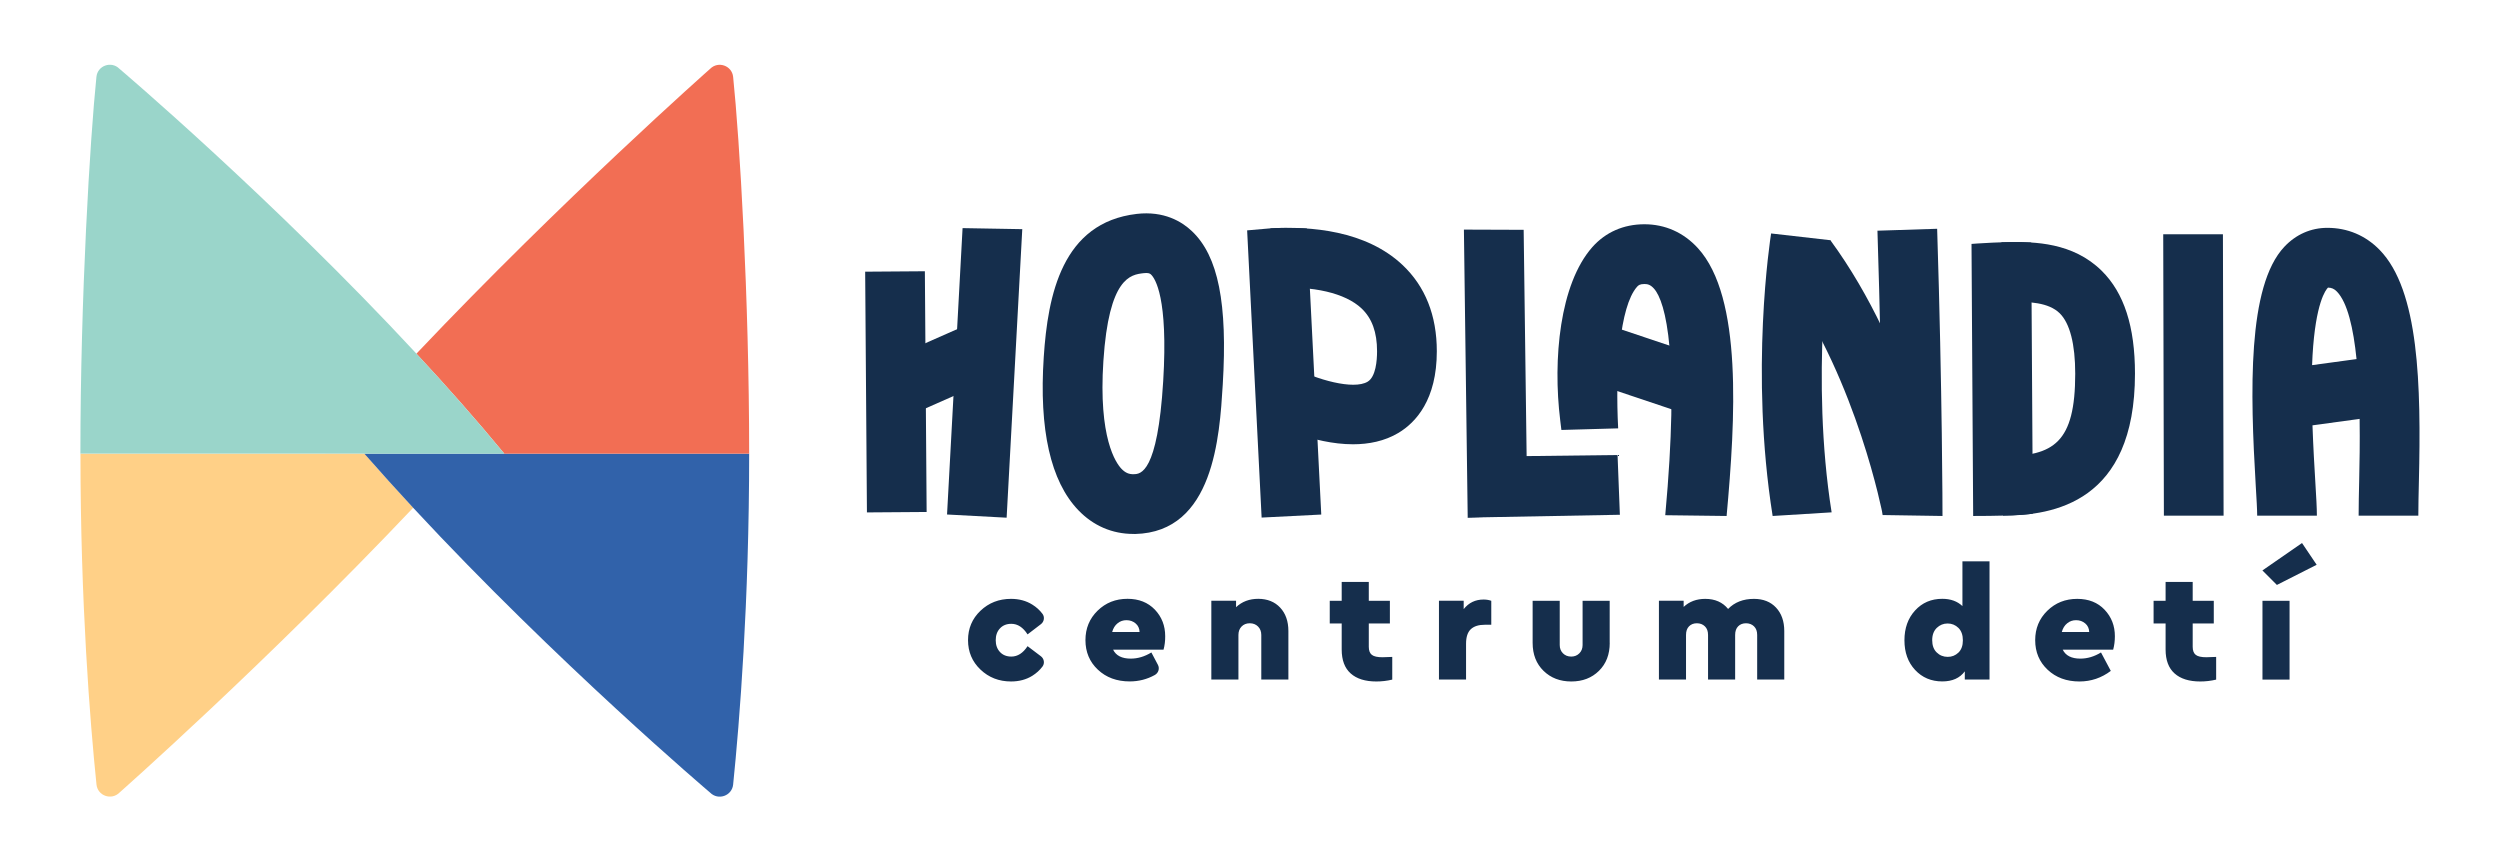
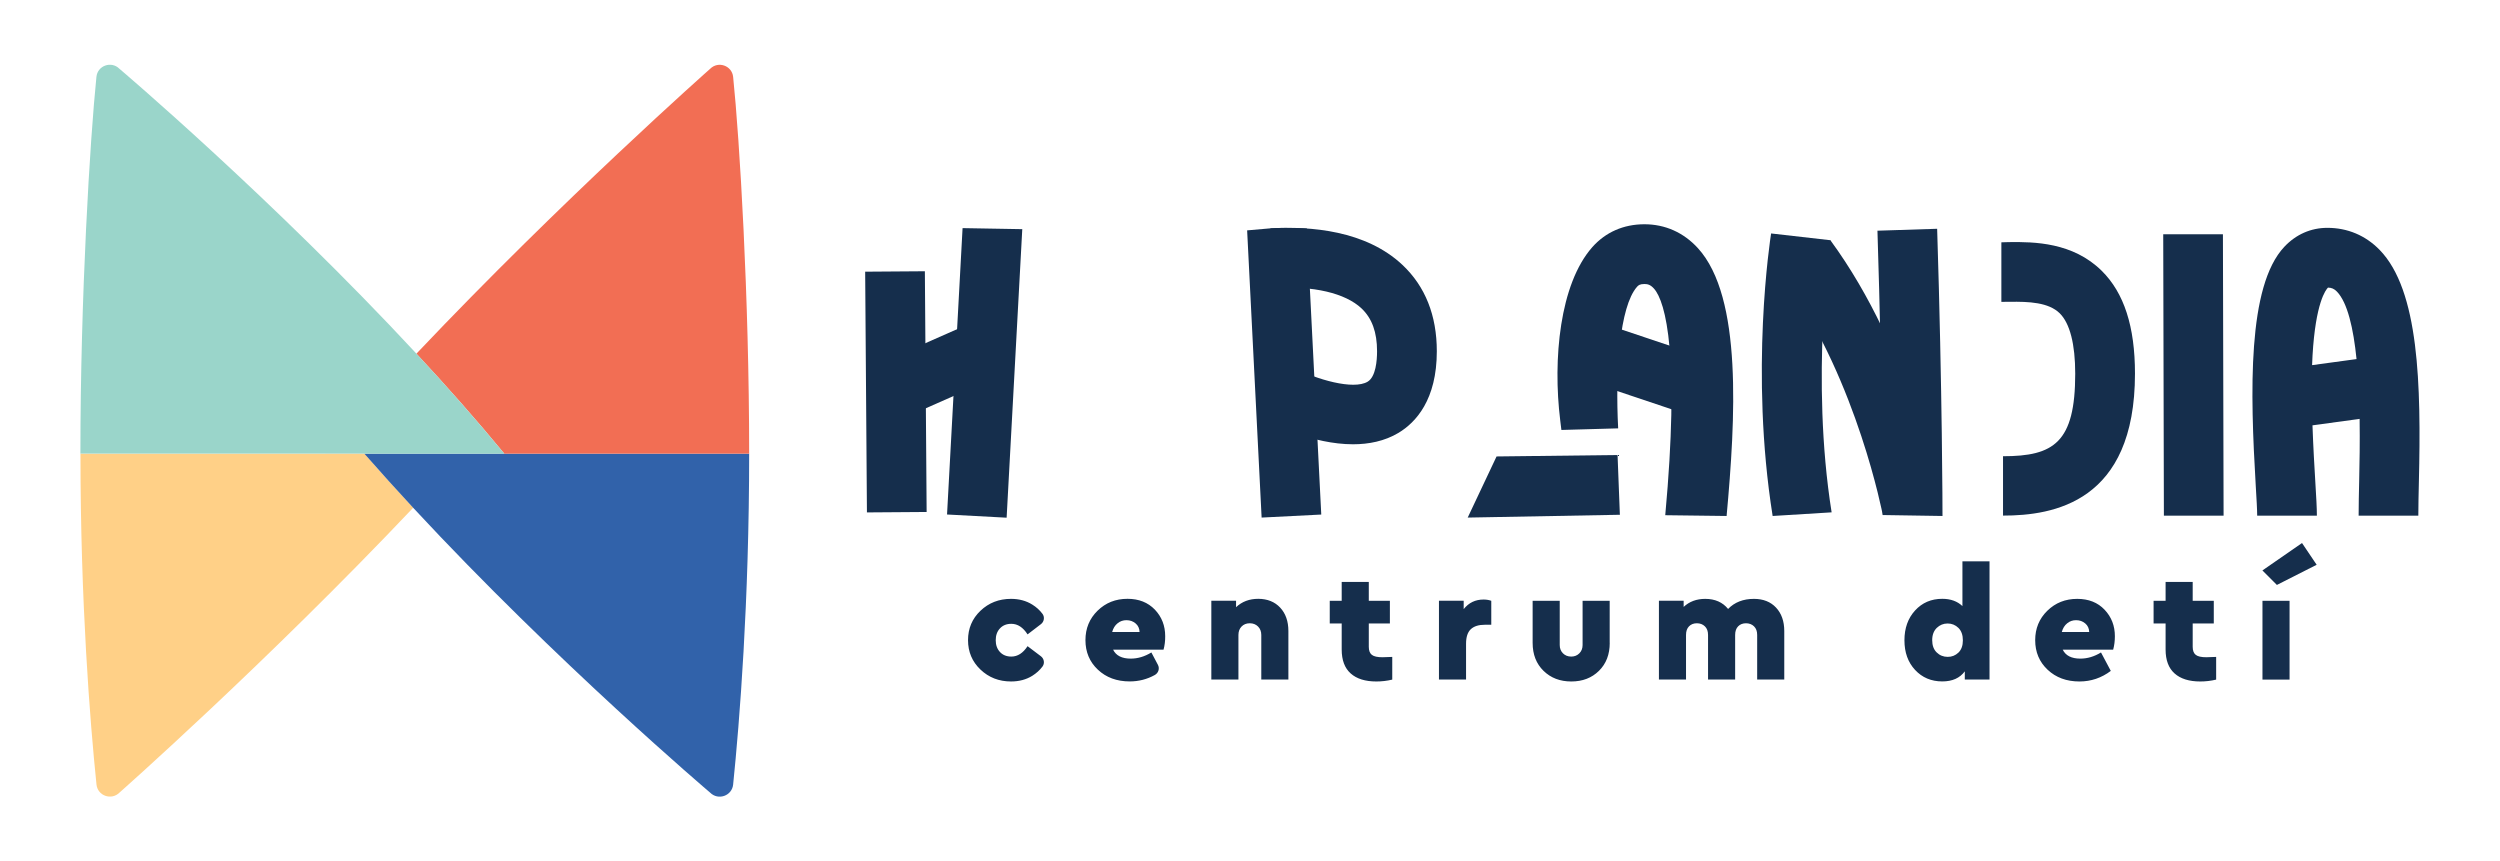
<svg xmlns="http://www.w3.org/2000/svg" version="1.1" id="Layer_1" x="0px" y="0px" viewBox="0 0 453.94 156.41" style="enable-background:new 0 0 453.94 156.41;" xml:space="preserve">
  <style type="text/css">
	.st0{fill:#FFD087;}
	.st1{fill:#3162AA;}
	.st2{fill:#F26E54;}
	.st3{fill:#9AD5CA;}
	.st4{fill:#152E4C;}
</style>
  <g>
    <g>
      <g>
        <path class="st0" d="M59.06,82.37H14.61c0,26.98,1.74,48.76,2.91,60.08c0.21,2.05,2.71,2.93,4.17,1.47     c0,0,26.71-23.61,53.34-51.73c-3-3.23-5.97-6.51-8.87-9.83H59.06z" />
        <path class="st1" d="M91.57,82.37H66.15c2.91,3.32,5.88,6.6,8.87,9.83c26.1,28.12,53.93,51.73,53.93,51.73     c1.46,1.46,3.96,0.58,4.17-1.47c1.16-11.33,2.91-33.11,2.91-60.08H91.57z" />
        <path class="st2" d="M91.57,82.37h44.46c0-28.54-1.74-57.09-2.91-68.41c-0.21-2.05-2.71-2.93-4.17-1.47     c0,0-26.71,23.61-53.34,51.73C81.1,70.12,86.51,76.23,91.57,82.37z" />
        <path class="st3" d="M66.15,82.37h25.42c-5.06-6.13-10.47-12.25-15.96-18.16c-26.1-28.12-53.93-51.73-53.93-51.73     c-1.46-1.46-3.96-0.58-4.17,1.47c-1.16,11.33-2.91,39.87-2.91,68.41h44.46H66.15z" />
      </g>
    </g>
    <g>
      <g>
        <g>
          <rect x="157.25" y="49.29" transform="matrix(1 -7.339919e-03 7.339919e-03 1 -0.518 1.196)" class="st4" width="10.84" height="43.71" />
          <rect x="161.1" y="61.95" transform="matrix(0.915 -0.404 0.404 0.915 -12.729 74.389)" class="st4" width="17.82" height="10.84" />
          <polygon class="st4" points="182.78,94 171.96,93.42 174.78,41.42 185.62,41.61     " />
        </g>
-         <path class="st4" d="M205.78,96.95c-3.83,0-7.28-1.49-9.99-4.32c-5.03-5.25-7.14-14.61-6.27-27.8     c0.74-11.27,3.34-24.41,16.89-25.99c4.94-0.57,8.18,1.39,10.02,3.14c4.77,4.51,6.49,13.12,5.59,27.9     c-0.57,9.35-1.63,26.75-15.91,27.08C206,96.94,205.89,96.95,205.78,96.95z M208.14,49.57c-0.13,0-0.29,0.01-0.47,0.03     c-2.36,0.27-6.32,0.73-7.32,15.93l0,0c-0.93,14.03,2.28,18.54,3.28,19.59c0.68,0.71,1.35,1.02,2.25,0.98     c1.18-0.03,4.31-0.1,5.33-16.9c0.92-15.14-1.47-18.65-2.22-19.36C208.86,49.73,208.69,49.57,208.14,49.57z" />
        <g>
          <path class="st4" d="M229.08,93.98l-2.63-52.15c0,0,3.24-0.29,4.23-0.37c2.36-0.18,6.61,0.02,6.61,0.02l2.62,51.95L229.08,93.98      z" />
          <path class="st4" d="M245.68,80.67c-7.36,0-14.65-3.71-15.73-4.29l5.07-9.58c3.92,2.06,10.73,4.07,13.32,2.5      c1.48-0.9,1.7-3.85,1.7-5.52c0-3.45-0.92-5.99-2.82-7.78c-2.95-2.78-8.75-4.14-15.9-3.71l-0.64-10.82      c7.27-0.43,17.33,0.37,23.98,6.64c4.13,3.89,6.23,9.17,6.23,15.67c0,8.79-3.79,12.91-6.96,14.82      C251.4,80.11,248.53,80.67,245.68,80.67z" />
        </g>
        <g>
-           <polygon class="st4" points="277.34,93.58 266.5,93.98 265.81,41.69 276.66,41.73     " />
          <polygon class="st4" points="266.5,93.98 271.74,82.88 293.71,82.62 294.13,93.47     " />
        </g>
        <g>
          <path class="st4" d="M313.51,93.69l-11.14-0.14c2.63-28.69,0.15-38.74-2.07-41.17c-0.61-0.67-1.11-0.81-1.7-0.81      c-0.84,0-1.11,0.23-1.35,0.5c-3.18,3.59-3.97,15.41-3.43,25.71l-10.31,0.29c-0.06-0.51-0.13-1.09-0.21-1.73      c-1.37-11.1-0.09-24.77,5.82-31.46c2.41-2.72,5.68-4.16,9.47-4.16c3.76,0,7.12,1.5,9.71,4.34      C316.43,53.97,315.11,76.12,313.51,93.69z" />
          <rect x="292.79" y="56.02" transform="matrix(0.318 -0.948 0.948 0.318 140.177 328.321)" class="st4" width="10.84" height="21.48" />
        </g>
        <g>
          <path class="st4" d="M321.87,93.69c-4.17-26.19-0.44-50.25-0.28-51.3l10.78,1.23c-0.04,0.24-3.68,24.96,0.21,49.41L321.87,93.69      z" />
          <path class="st4" d="M341.87,93.52c-0.05-0.22-4.6-24.03-17.34-42.17c-0.98-1.4,7.83-7.72,7.83-7.72      c14.87,20.26,19.91,46.66,20.12,47.69L341.87,93.52z" />
          <path class="st4" d="M352.71,93.69l-10.84-0.17c0-0.21-0.04-22.29-0.97-51.63l10.84-0.35      C352.68,71.16,352.72,93.47,352.71,93.69z" />
        </g>
        <g>
-           <path class="st4" d="M369.12,93.27c0,0-2.28,0.42-10.84,0.42l-0.3-49.4c0,0,6.53-0.53,10.84-0.25L369.12,93.27z" />
          <path class="st4" d="M363.7,93.62V82.84c9.21,0,13.11-2.47,13.11-14.99c0-5.36-0.97-9.14-2.81-10.96c-2.03-2-5.62-2.14-9.1-2.09      c-0.52,0.01-1.02,0.01-1.5,0.01V44c0.44,0,0.89-0.03,1.36-0.04c4.62-0.06,11.61,0.03,16.86,5.21      c4.06,4.01,6.04,10.12,6.04,18.68C387.66,91.22,372.83,93.62,363.7,93.62z" />
        </g>
        <polygon class="st4" points="392.79,42.54 392.91,93.63 403.75,93.63 403.63,42.54    " />
        <path class="st4" d="M432.07,45.36c-2.55-2.61-5.82-3.99-9.47-3.99c-3,0-5.7,1.19-7.82,3.44c-6.74,7.16-6.2,26.35-5.19,43.4     c0.14,2.34,0.26,4.35,0.26,5.42h10.84c0-1.39-0.12-3.45-0.28-6.06c-0.16-2.64-0.38-6.37-0.52-10.34l8.56-1.17     c0.06,4.21-0.01,8.2-0.08,11.2c-0.05,2.31-0.1,4.48-0.1,6.37h10.84c0-1.79,0.05-3.86,0.1-6.12     C439.63,69.87,439.26,52.71,432.07,45.36z M419.82,66.3c0.02-0.6,0.05-1.19,0.08-1.75c0.56-9.62,2.41-11.94,2.81-12.33     c0.67,0.02,1.12,0.22,1.61,0.72c1.94,1.99,3.01,6.73,3.57,12.26L419.82,66.3z" />
      </g>
      <path class="st4" d="M187.44,109.78c0.73,0.45,1.35,1.01,1.85,1.68c0.44,0.58,0.3,1.43-0.28,1.87l-2.43,1.86    c-0.82-1.28-1.8-1.92-2.95-1.92c-0.86,0-1.55,0.28-2.06,0.83c-0.52,0.55-0.77,1.27-0.77,2.15c0,0.88,0.26,1.59,0.77,2.14    c0.51,0.55,1.2,0.83,2.06,0.83c1.14,0,2.13-0.63,2.95-1.89l2.42,1.83c0.59,0.44,0.73,1.29,0.29,1.87    c-0.5,0.67-1.12,1.22-1.85,1.68c-1.11,0.69-2.39,1.03-3.86,1.03c-2.19,0-4.04-0.72-5.55-2.16c-1.51-1.44-2.26-3.22-2.26-5.34    c0-2.12,0.75-3.9,2.26-5.34c1.51-1.44,3.36-2.16,5.55-2.16C185.05,108.74,186.34,109.09,187.44,109.78z M211.27,117.96h-9.16    c0.53,1.09,1.6,1.63,3.2,1.63c1.28,0,2.53-0.37,3.75-1.12l1.19,2.25c0.35,0.66,0.1,1.47-0.56,1.84c-1.4,0.78-2.92,1.17-4.56,1.17    c-2.35,0-4.27-0.71-5.78-2.13c-1.51-1.42-2.26-3.21-2.26-5.37c0-2.12,0.73-3.9,2.2-5.34c1.47-1.44,3.28-2.16,5.44-2.16    c2.06,0,3.71,0.66,4.97,1.97c1.25,1.32,1.87,2.92,1.87,4.81C211.58,116.39,211.48,117.2,211.27,117.96z M202.93,113.17    c-0.47,0.37-0.8,0.9-0.99,1.59h4.98c-0.02-0.65-0.26-1.17-0.72-1.56c-0.46-0.39-1.01-0.59-1.66-0.59    C203.93,112.61,203.39,112.79,202.93,113.17z M232.45,110.33c0.99,1.06,1.49,2.48,1.49,4.25v8.81h-4.92v-8.1    c0-0.63-0.2-1.14-0.59-1.53c-0.39-0.39-0.89-0.59-1.5-0.59c-0.61,0-1.11,0.2-1.49,0.59c-0.38,0.39-0.57,0.9-0.57,1.53v8.1h-4.92    v-14.31h4.49v1.17c1.07-1.01,2.41-1.52,4.04-1.52C230.13,108.74,231.46,109.27,232.45,110.33z M252.8,119.28v4.12    c-0.95,0.23-1.92,0.34-2.89,0.34c-2.02,0-3.58-0.49-4.66-1.46c-1.09-0.97-1.63-2.42-1.63-4.35v-4.72h-2.17v-4.12h2.17v-3.43h4.92    v3.43h3.83v4.12h-3.83v4.24c0,0.69,0.19,1.17,0.56,1.46c0.37,0.29,1.01,0.43,1.9,0.43C251.17,119.33,251.77,119.31,252.8,119.28z     M270.78,109.09v4.35h-1.17c-1.13,0-1.97,0.27-2.55,0.81c-0.57,0.54-0.86,1.42-0.86,2.62v6.52h-4.92v-14.31h4.49v1.52    c0.92-1.16,2.12-1.74,3.61-1.74C269.89,108.86,270.36,108.94,270.78,109.09z M292.29,116.73c0,2.1-0.65,3.79-1.96,5.08    c-1.31,1.29-2.98,1.93-5.02,1.93c-2.04,0-3.72-0.64-5.04-1.93c-1.32-1.29-1.98-2.98-1.98-5.08v-7.64h4.92v8.04    c0,0.61,0.2,1.11,0.59,1.5c0.39,0.39,0.89,0.59,1.5,0.59c0.59,0,1.08-0.2,1.47-0.59c0.39-0.39,0.59-0.89,0.59-1.5v-8.04h4.92    V116.73z M322.49,110.33c0.99,1.06,1.49,2.48,1.49,4.25v8.81h-4.92v-8.1c0-0.67-0.19-1.19-0.57-1.56    c-0.38-0.37-0.87-0.56-1.46-0.56s-1.07,0.19-1.43,0.56c-0.36,0.37-0.54,0.89-0.54,1.56v8.1h-4.92v-8.1c0-0.67-0.19-1.19-0.57-1.56    c-0.38-0.37-0.87-0.56-1.46-0.56s-1.07,0.19-1.43,0.56c-0.36,0.37-0.54,0.89-0.54,1.56v8.1h-4.92v-14.31h4.49v1.12    c1.03-0.97,2.34-1.46,3.92-1.46c1.77,0,3.16,0.61,4.15,1.83c1.18-1.22,2.75-1.83,4.69-1.83    C320.15,108.74,321.5,109.27,322.49,110.33z M361.25,101.93v21.46h-4.49v-1.49c-0.9,1.22-2.26,1.83-4.09,1.83    c-2,0-3.65-0.7-4.94-2.09c-1.29-1.39-1.93-3.18-1.93-5.38c0-2.19,0.64-4,1.93-5.41c1.29-1.41,2.93-2.12,4.94-2.12    c1.51,0,2.73,0.44,3.66,1.32v-8.13H361.25z M355.6,118.5c0.54-0.52,0.81-1.26,0.81-2.23s-0.27-1.73-0.81-2.26    c-0.54-0.53-1.2-0.8-1.96-0.8s-1.42,0.27-1.97,0.8c-0.55,0.54-0.83,1.28-0.83,2.23c0,0.95,0.27,1.7,0.82,2.23    c0.54,0.53,1.21,0.8,1.99,0.8C354.4,119.28,355.05,119.02,355.6,118.5z M383.7,117.96h-9.16c0.53,1.09,1.6,1.63,3.2,1.63    c1.28,0,2.53-0.37,3.75-1.12l1.78,3.35c-1.7,1.28-3.6,1.92-5.69,1.92c-2.35,0-4.27-0.71-5.78-2.13c-1.51-1.42-2.26-3.21-2.26-5.37    c0-2.12,0.73-3.9,2.2-5.34c1.47-1.44,3.28-2.16,5.44-2.16c2.06,0,3.72,0.66,4.96,1.97c1.25,1.32,1.87,2.92,1.87,4.81    C384.01,116.39,383.91,117.2,383.7,117.96z M375.36,113.17c-0.47,0.37-0.8,0.9-0.99,1.59h4.98c-0.02-0.65-0.26-1.17-0.72-1.56    c-0.46-0.39-1.01-0.59-1.66-0.59C376.36,112.61,375.82,112.79,375.36,113.17z M402.4,119.28v4.12c-0.95,0.23-1.92,0.34-2.89,0.34    c-2.02,0-3.58-0.49-4.66-1.46c-1.09-0.97-1.63-2.42-1.63-4.35v-4.72h-2.18v-4.12h2.18v-3.43h4.92v3.43h3.83v4.12h-3.83v4.24    c0,0.69,0.19,1.17,0.56,1.46c0.37,0.29,1.01,0.43,1.9,0.43C400.77,119.33,401.37,119.31,402.4,119.28z M415.73,123.4h-4.92v-14.31    h4.92V123.4z M413.43,106.21l-2.63-2.63l7.19-4.98l2.66,3.95L413.43,106.21z" />
    </g>
  </g>
</svg>